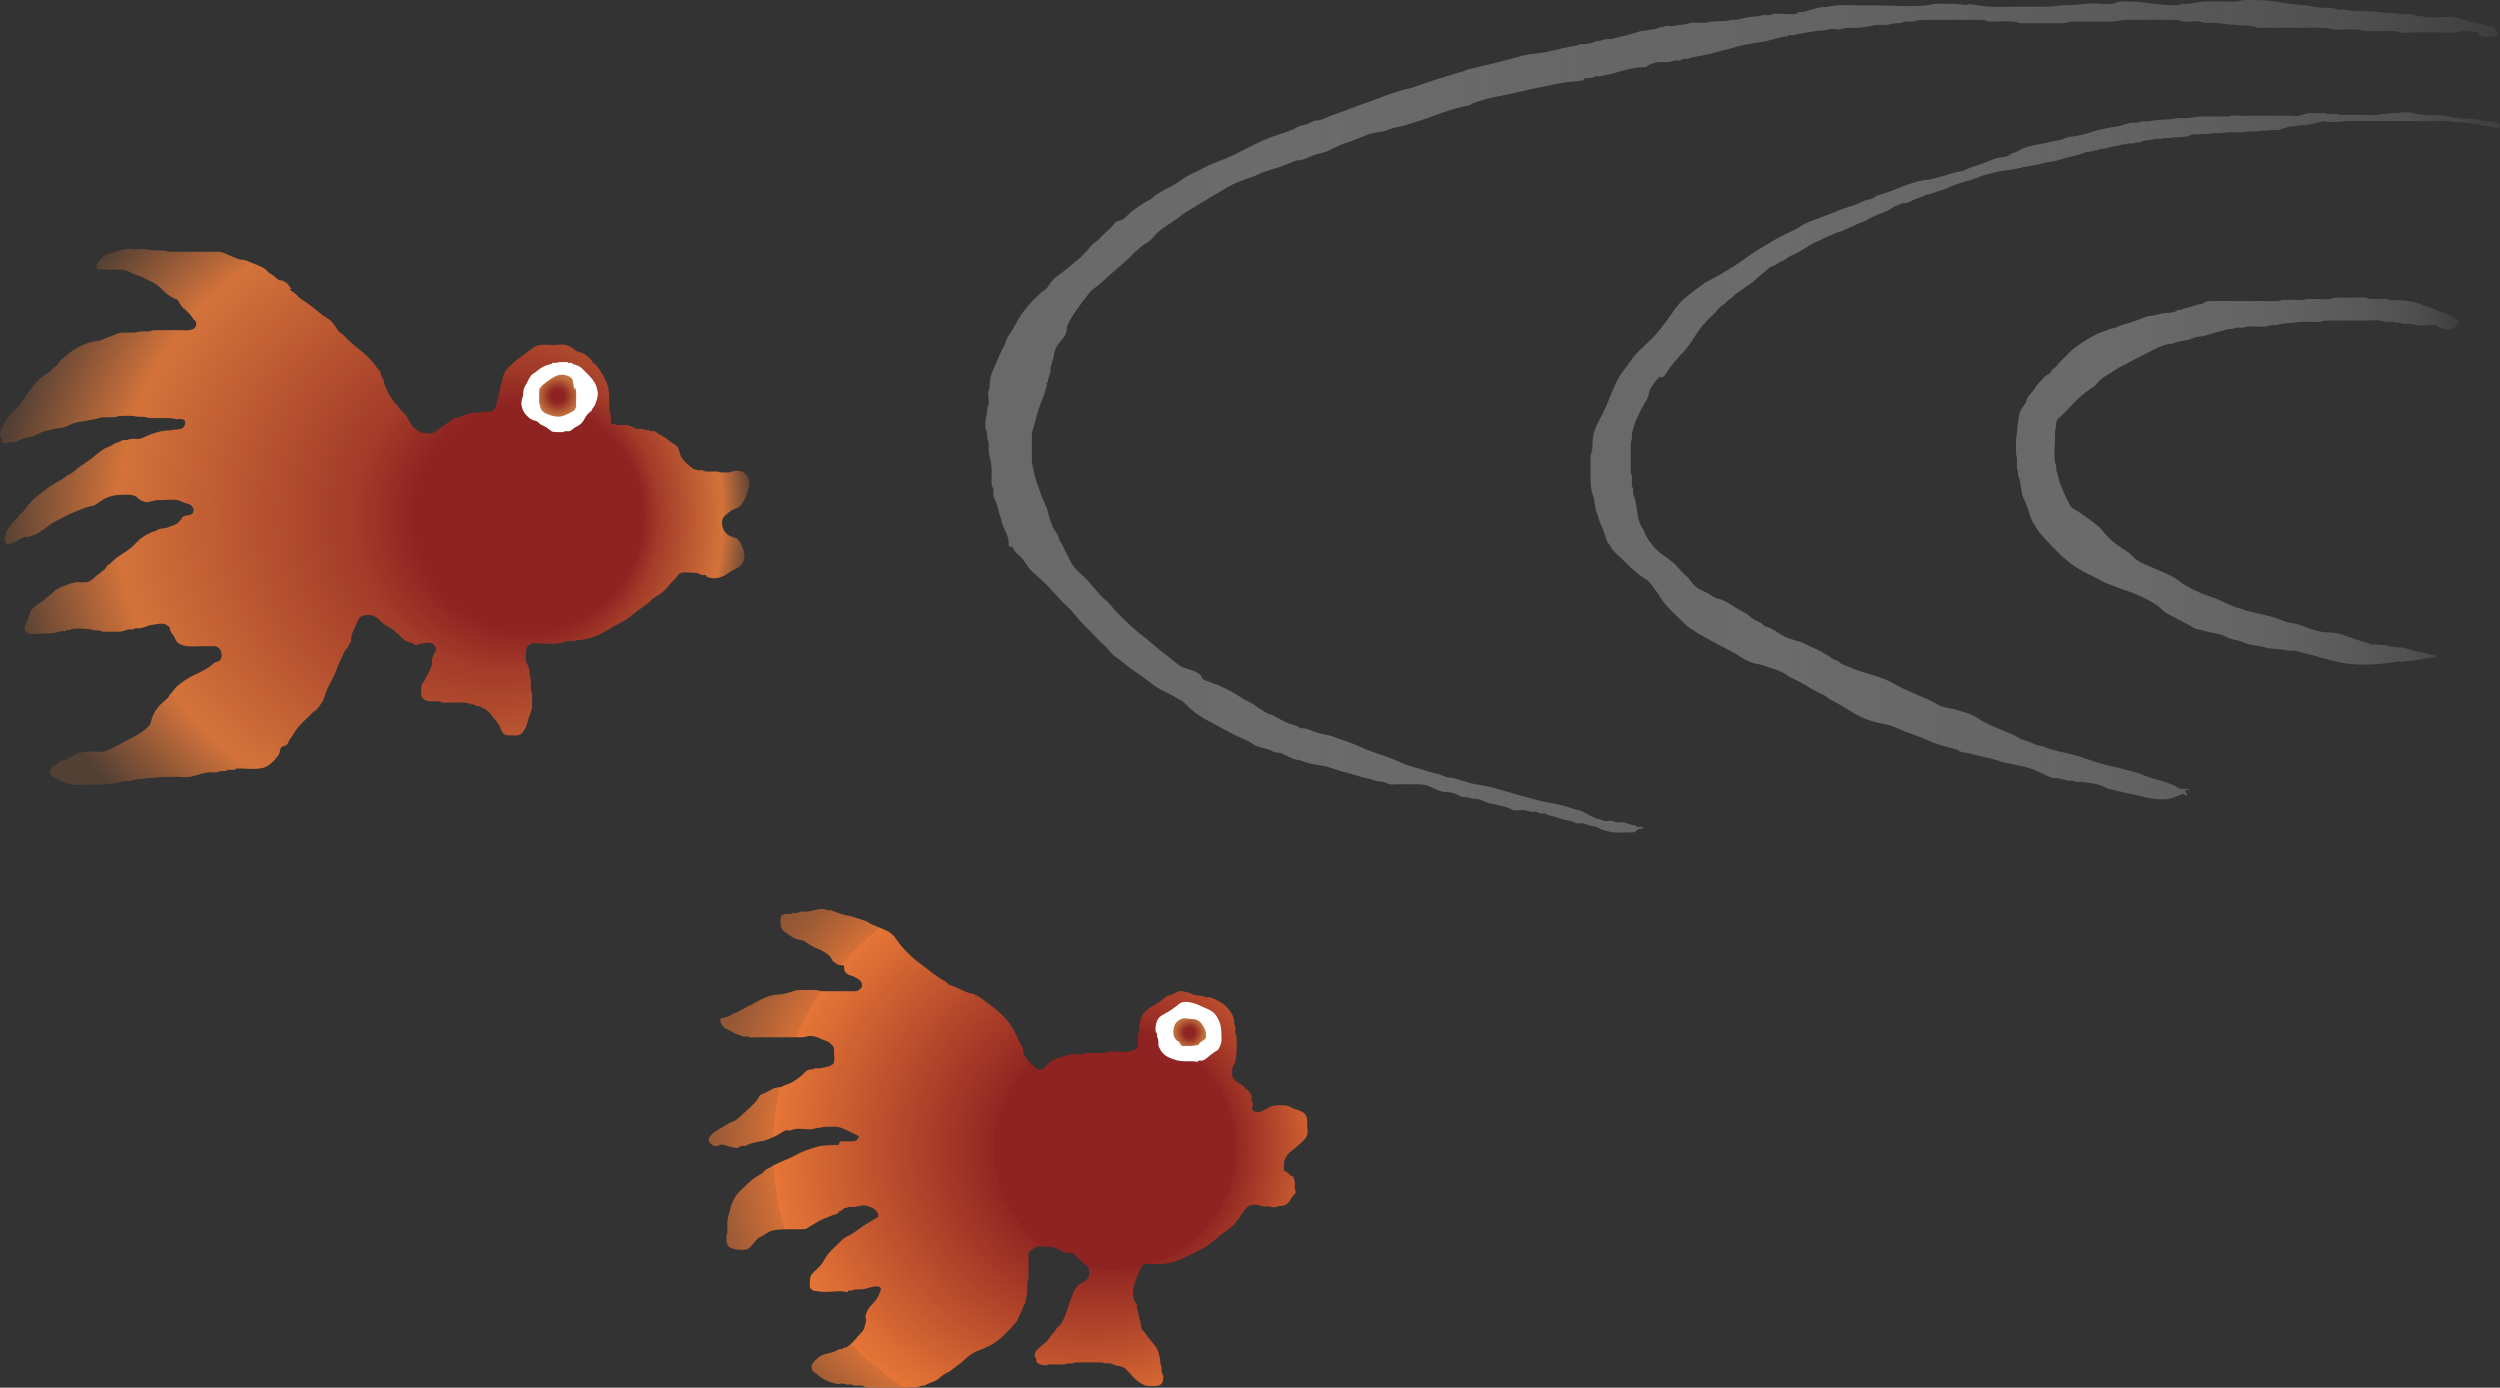
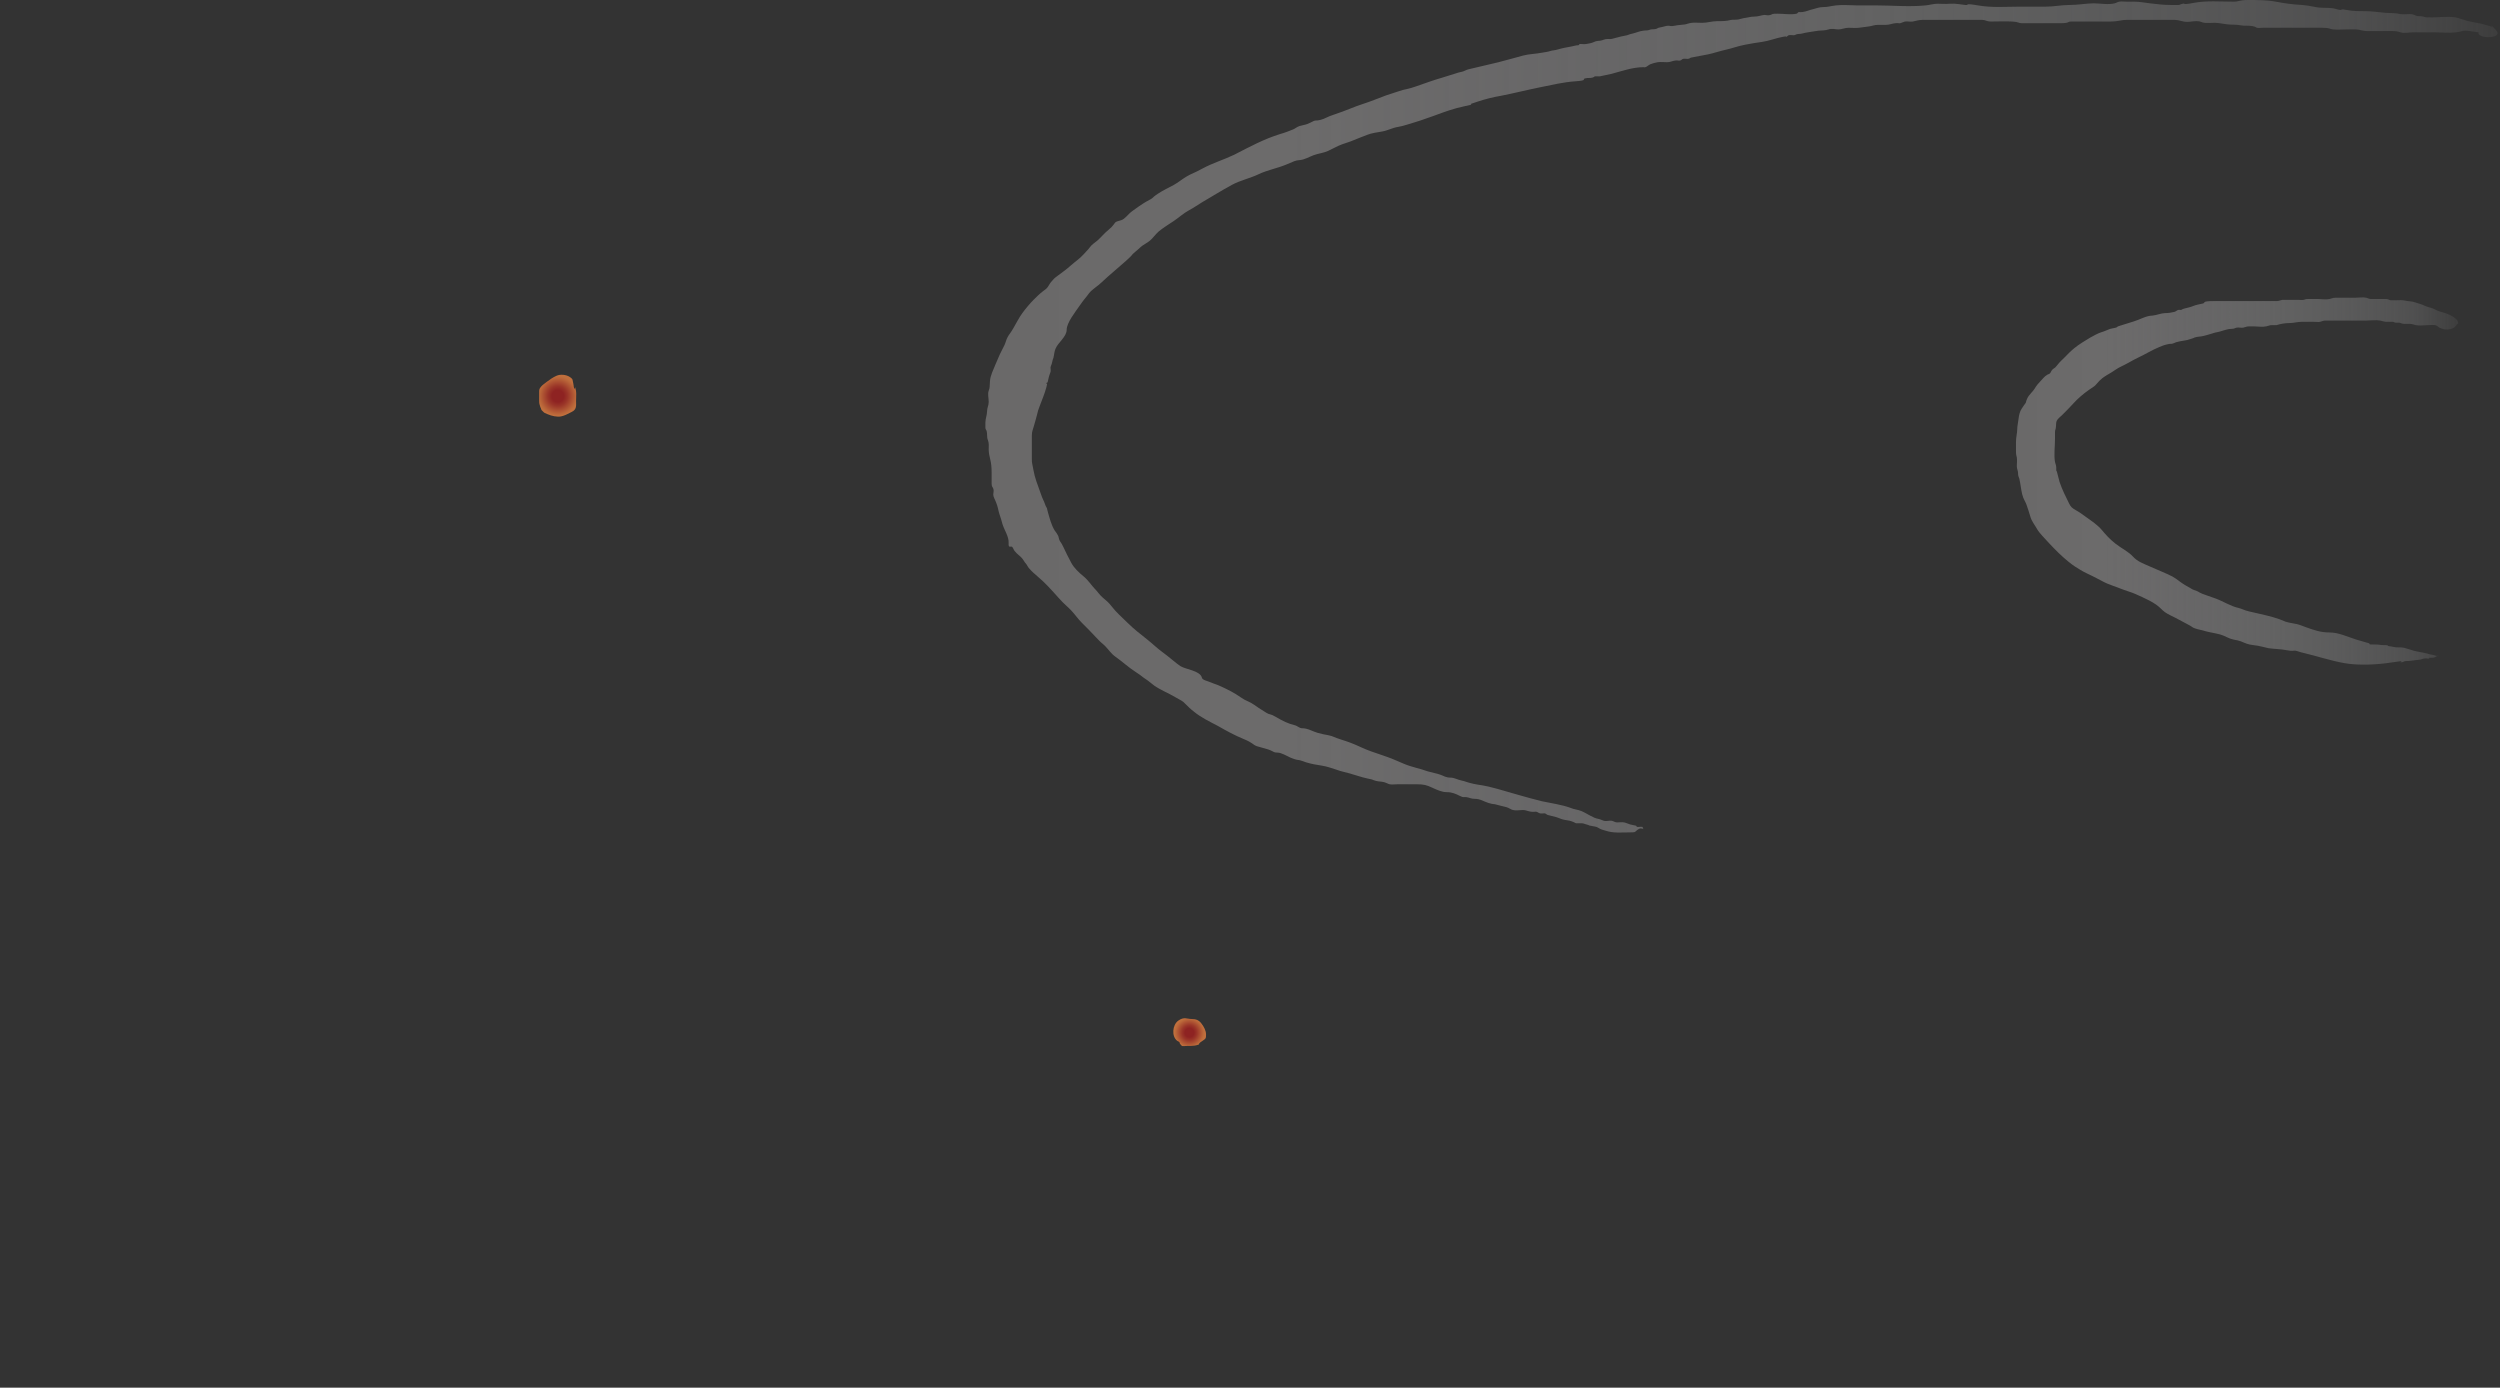
<svg xmlns="http://www.w3.org/2000/svg" xmlns:xlink="http://www.w3.org/1999/xlink" version="1.1" viewBox="0 0 602.8 334.6">
  <rect x="0" y="0" width="602.8" height="334.6" fill="#333333" stroke="none" />
  <defs>
    <style>
      .cls-1 {
        fill: #fff;
      }

      .cls-2 {
        fill: url(#_名称未設定グラデーション_241);
      }

      .cls-3 {
        fill: url(#_名称未設定グラデーション_162);
      }

      .cls-4 {
        fill: url(#_名称未設定グラデーション_307-2);
      }

      .cls-5 {
        fill: url(#_名称未設定グラデーション_162-2);
      }

      .cls-6 {
        fill: url(#_名称未設定グラデーション_227);
      }

      .cls-7 {
        fill: url(#_名称未設定グラデーション_307-3);
      }

      .cls-8 {
        fill: url(#_名称未設定グラデーション_307);
      }
    </style>
    <linearGradient id="_名称未設定グラデーション_307" data-name="名称未設定グラデーション 307" x1="502.7" y1="-277.1" x2="867.6" y2="-277.1" gradientTransform="translate(-265.6 377.4)" gradientUnits="userSpaceOnUse">
      <stop offset="0" stop-color="#6a6969" />
      <stop offset=".2" stop-color="#6c6b6b" stop-opacity="1" />
      <stop offset=".4" stop-color="#747374" stop-opacity=".8" />
      <stop offset=".6" stop-color="#818181" stop-opacity=".6" />
      <stop offset=".9" stop-color="#939394" stop-opacity=".3" />
      <stop offset="1" stop-color="#9d9d9e" stop-opacity=".1" />
    </linearGradient>
    <linearGradient id="_名称未設定グラデーション_307-2" data-name="名称未設定グラデーション 307" x1="648.6" y1="-268.4" x2="868.4" y2="-268.4" xlink:href="#_名称未設定グラデーション_307" />
    <linearGradient id="_名称未設定グラデーション_307-3" data-name="名称未設定グラデーション 307" x1="751.5" y1="-260.9" x2="858.2" y2="-260.9" xlink:href="#_名称未設定グラデーション_307" />
    <radialGradient id="_名称未設定グラデーション_227" data-name="名称未設定グラデーション 227" cx="356.4" cy="-252.8" fx="409" fy="-252.8" r="91.1" gradientTransform="translate(-265.6 377.4)" gradientUnits="userSpaceOnUse">
      <stop offset=".3" stop-color="#8e2322" />
      <stop offset=".4" stop-color="#a23b29" />
      <stop offset=".8" stop-color="#d3733a" />
      <stop offset="1" stop-color="#d3733a" stop-opacity=".2" />
    </radialGradient>
    <radialGradient id="_名称未設定グラデーション_162" data-name="名称未設定グラデーション 162" cx="400.1" cy="-281.9" fx="400.1" fy="-281.9" r="4.8" gradientTransform="translate(-265.6 377.4)" gradientUnits="userSpaceOnUse">
      <stop offset=".3" stop-color="#8e2322" />
      <stop offset=".5" stop-color="#9a3528" />
      <stop offset=".9" stop-color="#ba6639" />
      <stop offset="1" stop-color="#c06f3d" />
    </radialGradient>
    <radialGradient id="_名称未設定グラデーション_241" data-name="名称未設定グラデーション 241" cx="509.2" cy="-100.4" fx="545.2" fy="-100.4" r="97.2" gradientTransform="translate(-265.6 377.4)" gradientUnits="userSpaceOnUse">
      <stop offset=".3" stop-color="#8e2322" />
      <stop offset=".3" stop-color="#922723" />
      <stop offset=".7" stop-color="#e57637" />
      <stop offset=".7" stop-color="#e57637" stop-opacity=".9" />
      <stop offset=".8" stop-color="#e57637" stop-opacity=".6" />
      <stop offset=".9" stop-color="#e57637" stop-opacity=".4" />
      <stop offset=".9" stop-color="#e57637" stop-opacity=".3" />
      <stop offset=".9" stop-color="#e57637" stop-opacity=".2" />
      <stop offset="1" stop-color="#e57637" stop-opacity=".2" />
    </radialGradient>
    <radialGradient id="_名称未設定グラデーション_162-2" data-name="名称未設定グラデーション 162" cx="552.4" cy="-128.4" fx="552.4" fy="-128.4" r="3.6" xlink:href="#_名称未設定グラデーション_162" />
  </defs>
  <g>
    <g id="_レイヤー_1" data-name="レイヤー_1">
      <g>
        <path class="cls-8" d="M396.1,199.7v-.3c-.5-.1-.8,0-1.2,0s-.3-.3-.4-.3c-.5-.1-1-.2-1.4-.3s-1-.4-1.5-.5-1.2,0-1.7,0-.8-.3-1.3-.4-1.3.2-1.9,0-.7-.3-1.1-.4-1-.2-1.5-.5c-.9-.4-1.8-1-2.7-1.4s-1.8-.4-2.7-.8c-2.2-.8-4.6-1.1-6.9-1.6-3.7-.9-7.2-2-10.8-3s-3.9-.8-5.7-1.2-1.9-.6-2.9-.8-1.7-.7-2.7-.7-1.6-.4-2.4-.7-2-.5-3-.8c-1.9-.7-3.8-1-5.7-1.8-1.8-.8-3.5-1.5-5.3-2.1s-3.6-1.2-5.3-2-3.1-1.3-4.7-1.8-1.9-.8-2.9-1-1.7-.3-2.7-.6-1.9-.8-2.8-1-.9,0-1.4-.2-.8-.5-1.2-.6c-1.7-.4-3.1-1.1-4.6-2s-1.5-.5-2.3-1-1.3-.8-1.9-1.2-1.5-1.1-2.4-1.5-1.3-.6-2-1.1c-1.4-1-3-1.8-4.5-2.5s-1.6-.6-2.5-1-2.2-.6-2.3-1.2c-.4-1.7-4-2-5.2-2.8s-2.7-2.2-4.1-3.2-2.6-2.2-4-3.3-3.2-2.5-4.7-4-2.5-2.3-3.6-3.7-1.4-1.5-2.3-2.3-1.2-1.4-1.9-2.1-1.6-2.1-2.7-3-2.3-2-3-3.3-1.3-2.5-1.9-3.8-.8-1.2-1-1.8-.1-.6-.3-1-.5-.8-.8-1.2c-.8-1.3-1.2-2.9-1.6-4.3s-.1-.8-.4-1.3-.3-.8-.5-1.2c-.4-.8-.7-1.6-1-2.5-.6-1.7-1.3-3.4-1.6-5.2s-.4-1.6-.4-2.7,0-1.8,0-2.7,0-2,0-3,.3-1.5.5-2.3.5-1.6.7-2.5.4-1.6.7-2.3c.6-1.6,1.2-3,1.6-4.5s0-.6,0-.9.2-.2.3-.3c.1-.4.2-.9.3-1.3s.3-.9.4-1.2,0-.7,0-1.1c.1-.5.3-.7.4-1.3s.2-.7.3-1c.2-.8.2-1.5.5-2.2.6-1.5,2.7-2.9,2.7-4.6s2.1-4.3,3.2-5.9,1.5-1.9,2.2-2.9c.8-1,2.1-1.7,3-2.6,1.9-1.8,3.9-3.4,5.9-5.2s1.2-1.3,1.9-1.9,1.1-.9,1.6-1.4,1.6-1,2.3-1.6,1.3-1.5,2.1-2.2c1.1-.9,2.4-1.7,3.6-2.5s2.4-1.9,3.7-2.6,2.1-1.3,3.1-1.9c2.4-1.4,4.8-2.9,7.2-4.2,2-1.1,4.4-1.6,6.5-2.6s4.4-1.4,6.6-2.3,2.1-1,3.3-1.1,2.3-.8,3.4-1.2,2.3-.5,3.4-1,2.3-1.2,3.4-1.6,1.9-.6,2.8-1,2.3-.9,3.3-1.3,2.4-.6,3.6-.8,2.5-.9,3.8-1.1,2.9-.8,4.3-1.2,2.9-1,4.4-1.5c2.4-.9,4.9-1.8,7.4-2.3s1.1-.4,1.6-.6,1-.3,1.5-.5c1.8-.6,3.8-1.1,5.6-1.4,3.1-.6,6.2-1.4,9.2-2s5.8-1.3,8.8-1.5,1.5-.5,2.3-.7,1.2,0,1.8-.2.4-.3.6-.3c.4,0,.8,0,1.2,0,.9-.2,1.9-.4,2.8-.6,2.6-.7,5.1-1.6,7.7-1.6.6.2,1.1-.5,1.6-.7s1.2-.4,1.8-.5,1.6,0,2.3,0,1.2-.3,1.9-.4.8.1,1.2,0,.4-.3.7-.4.7,0,1.1,0,.6-.2.8-.3c1.4-.3,2.8-.5,4.2-.8s2.8-.8,4.2-1.1,3-.9,4.6-1.2,2.7-.5,4.2-.7,3.3-.9,4.9-1.2.5,0,.8,0c.3,0,.4-.3.7-.4s.8,0,1.2,0,.6-.3,1.1-.3c.8,0,1.5-.3,2.3-.4s1.7-.3,2.6-.4,1.5,0,2.4-.3,1.6,0,2.4,0,1.5-.4,2.4-.4,1.7.1,2.5,0,1.4-.2,2.3-.3,1.4-.4,2.3-.4,1.3,0,1.9,0c.9,0,1.4-.3,2.3-.4s.8.1,1.2,0,.7-.3,1.1-.4c.6-.1,1.3.1,1.9,0s1.4-.4,2.3-.4,1.8,0,2.7,0c3.2,0,6.5,0,9.7,0s1.4,0,2.1,0,1.1.4,2,.4c1.7,0,3.5-.1,5.2,0s1.4.4,2.3.4,1.5,0,2.3,0c2.3,0,4.7,0,7,0s1.6-.4,2.6-.4,1.3,0,2,0c2.4,0,4.8,0,7.2,0s2.7-.4,4.2-.4c2.9,0,5.9,0,8.8,0s3.1-.1,4.5.3,2.4,0,3.5,0,1.1.3,1.9.4,1.8,0,2.6,0,2.1.3,3.2.4,1.9,0,2.9.2,1.9,0,2.9.2.7.3,1.1.4,1,0,1.4,0c1,0,2,0,3.1,0h5.1c2,0,4.1,0,6.1,0s1.7.3,2.7.4,2,0,3.1,0,1.6,0,2.4,0,1.6.4,2.7.4c1.8,0,3.5,0,5.3,0s1.7,0,2.7.3,2,0,3,0h5.4c1.6,0,3.4.2,5,0s1.3-.4,2.3-.4,2.5.4,3.4.4h-.3c-.3,1.7,6.3,1.6,4.2-.6s-.5-.1-.7-.3-.3-.4-.5-.5c-.4-.2-1.1-.3-1.6-.5-1.4-.4-2.8-.5-4.2-.9s-1.8-.6-2.7-.8c-1.8-.3-3.9,0-5.7,0s-1.4,0-2.1-.2-1.2,0-1.7-.2-.8-.4-1.5-.4-1.6.1-2.3,0c-1.2-.3-2.3-.2-3.6-.3s-3.1-.4-4.8-.4-3.1,0-4.6-.3-1,0-1.5,0-1.1-.3-1.8-.4c-1.4-.2-2.8,0-4.2-.3s-2.2-.4-3.3-.5c-2.1-.1-4.2-.4-6.3-.8S544.2,0,542.1,0s-2.3.4-3.5.4c-3.2,0-6.6-.3-9.7.3s-1.8,0-2.6.2-.7.3-1,.3c-.6,0-1.3,0-1.9,0-1.7,0-3.3-.2-5-.4s-2.5-.4-3.8-.4-1.3,0-1.9,0-1.2-.1-1.7,0-.7.3-1.1.4c-1.5.4-3.6,0-5.1,0s-3.8.4-5.8.4-3.7.4-5.7.4-4.1,0-6.1,0c-3.4,0-6.9.3-10.3-.3s-2,0-3-.1-2.4-.4-3.7-.3-2,0-3,0-1.9.3-2.9.4c-3.9.4-8.1,0-12,0h-4.6c-1.6,0-3.4-.2-5,0s-1.9.4-3,.4-1.6.3-2.5.5-1.7.6-2.6.7-.5,0-.8,0-.3.3-.6.4c-1.4.3-3.1,0-4.6,0s-1.1.1-1.7.3-1,0-1.5,0c-.8.1-1.5.4-2.4.4s-1.3.2-2.1.3-1.2.3-1.8.4-1.1,0-1.7.1c-1.1.3-2.2.3-3.4.3s-2.3.4-3.6.4-1.7-.1-2.5,0-1.1.3-1.7.4-1.5.1-2.4.3-1.1,0-1.6,0-1.2.3-1.9.4-.6.3-1.1.4-1.1,0-1.5.2-1,.1-1.5.2c-.9.1-1.7.5-2.6.7s-.9.3-1.3.4c-1,.2-2,.4-3,.7s-1,.2-1.7.2-1.1.3-1.7.4-.9,0-1.5.3-1.3.4-1.9.5-.9,0-1.4,0-.3.3-.5.3c-.6,0-1.1.2-1.7.3-1.1.2-2.2.4-3.2.7s-1.3.2-1.9.4-1.4.3-2,.4c-1.5.3-3.1.3-4.6.7s-3.9,1.1-5.9,1.6c-2.4.6-4.8,1.1-7.2,1.7-.5.1-1.1.5-1.6.6s-1,.2-1.5.4c-1.1.3-2.1.7-3.2,1-2.1.6-4.3,1.4-6.3,2.1s-2.2.6-3.3.9-2.7.9-4,1.3c-1.9.7-3.8,1.5-5.7,2.1s-4.3,1.7-6.5,2.4-2.4,1.1-3.6,1.4-1.1,0-1.7.3-1,.5-1.5.7-1.3.3-1.9.5-1,.6-1.5.8c-1,.4-2,.8-3.1,1.1-3.9,1.2-7.4,3.1-11.1,5-2.5,1.2-5.2,2-7.6,3.3s-2.6,1.2-3.8,1.9-2.1,1.5-3.2,2.1-2.6,1.3-3.8,2.1-1,.8-1.4,1.1-.9.5-1.4.8c-1.2.7-2.3,1.5-3.4,2.3s-1.7,1.9-2.7,2.2-1.3.3-1.6.8c-.5.7-.8,1-1.4,1.5-.9.7-1.8,1.8-2.7,2.6-.7.6-1.3.9-1.8,1.6s-1.1,1.2-1.6,1.8c-.9,1-2,1.7-3,2.6s-2.1,1.7-3.2,2.5-.9.8-1.3,1.2-.7.9-1,1.4-.8.8-1.2,1.1c-.9.7-1.5,1.3-2.3,2.1s-1.9,2.1-2.7,3.2-1.5,2.5-2.2,3.7-.9,1.3-1.3,2-.5,1.4-.8,2c-.8,1.5-1.5,3-2.1,4.5s-1.3,2.8-1.4,4.2,0,1.5-.3,2.3,0,1.8,0,2.7-.4,1.4-.4,2.3-.4,1.7-.4,2.7,0,.8,0,1.2.2.5.3.8c.2.7,0,1.5.3,2.2s.2,1.5.2,2.3.2,1.7.4,2.5.3,1.8.3,2.9,0,1.8,0,2.7.2.8.4,1.3,0,1,0,1.5.5,1.3.7,1.9c.4.9.5,1.9.8,2.8s.5,1.5.7,2.3c.4,1.4,1.6,3.1,1.5,4.6s.6.6.9,1,.3.7.6,1c.5.7,1.4,1.2,1.9,1.9s.4.7.7,1,.5.9.9,1.3c.6.7,1.3,1.3,2,1.9,1.8,1.5,3.4,3.3,5,5.1s2.2,2.1,3.2,3.2,1.5,1.9,2.4,2.8c1.2,1.2,2.4,2.4,3.6,3.7s1.4,1.3,2.1,2,1.4,1.8,2.4,2.5c1.7,1.2,3.2,2.6,4.9,3.7s1.6,1.2,2.4,1.7,1.4,1.1,2.1,1.6c1.6,1.1,3.4,1.8,5.1,2.8s1.6.8,2.3,1.5,1.4,1.4,2.2,2c1.7,1.4,3.8,2.4,5.7,3.4,2.1,1.2,4.1,2.3,6.3,3.2s2.1,1.3,3.1,1.7c.9.3,1.9.5,2.8.8s1.2.6,1.6.7.9,0,1.4.2c1,.3,2.2,1.1,3.2,1.4s1,.2,1.4.3,1,.3,1.5.5c1.3.4,2.5.6,3.8.8s2.3.6,3.3.9.8.3,1.2.4c.8.2,1.5.4,2.3.6,1.4.4,2.8.9,4.2,1.2s1,.2,1.5.4c.8.3,1.3.3,2.1.4s1.3.5,1.8.6,1.2,0,1.8,0c1.6,0,3.2,0,4.8,0s2.3.2,3.6.8,2.4,1.1,3.6,1.1,2.1.4,3.1.9.9.2,1.6.3,1.1.4,1.9.4c1.5,0,2.1.6,3.4,1s1.3.2,1.9.4,1.7.4,2.4.6,1.1.6,1.6.7c.7.2,1.7,0,2.4,0s1.2.3,1.9.4.8,0,1.2,0,.6.3,1,.4.8,0,1.1,0,.5.3.8.4c.7.2,1.3.3,2,.5s1.4.6,2.2.7,1.3.2,2,.5.4.3.8.3.7,0,1.2,0,.7.2,1.2.3.6.3,1,.3c.7.2,1.2.1,1.8.5s1.1.5,1.8.7c1.8.6,3.6.4,5.5.4s1.4-.1,2.1-.6.8-.4,1.5-.2Z" />
-         <path class="cls-4" d="M526.8,190.5c.5,0,.9,0,1.4,0-.5-.2-.8-.3-1.3-.3s-.8,0-1.1,0-.9-.5-1.3-.7c-1.6-.7-3.4-1.3-5.1-1.7s-3-1.2-4.6-1.6-1.9-.5-2.9-.8c-1.4-.4-2.8-.6-4.3-1-2.2-.6-4.4-1.4-6.6-2.1s-3.9-.9-5.7-1.4-1.7-.6-2.6-.9-1.4-.2-2-.5-1-.5-1.6-.7c-1-.3-2-.6-2.9-1.2s-1.5-.7-2.2-1c-1.8-.8-3.7-1.5-5.4-2.4s-2.1-1.4-3.3-1.9-1.9-.6-2.8-.9c-1.3-.5-2.5-.6-3.8-.9s-3-1.6-4.6-2.2c-1.6-.6-3.1-1.4-4.6-2s-2.7-1.4-4.1-2.1-3-1.1-4.4-1.6-1.9-.6-2.9-.9-1.6-.6-2.3-.9-1.3-.5-1.9-.8-.3-.4-.5-.5c-.4-.2-.8-.3-1.2-.5-.7-.3-1.2-.9-1.9-1.2s-.9-.6-1.4-.8c-1.3-.6-2.5-1.2-3.8-1.8s-3.3-1-4.8-1.7c-1.2-.6-2.4-1.6-3.6-2.1s-.9-.2-1.3-.5-.6-.6-1-.8-1.1-.5-1.6-.8-.9-.7-1.4-1.1-1.4-.8-2.1-1.2c-1.2-.7-2.3-1.5-3.5-2.1s-1.1-.4-1.8-.6-1.2-.7-1.8-1c-1.1-.7-2.4-1-3.4-1.9s-1.4-1.9-2.3-2.6-1.7-1.8-2.6-2.7-1.8-1.4-2.7-2.1-2.1-1.6-2.8-2.6-.9-1.1-1.2-1.7-.3-.4-.4-.6-.2-.5-.3-.9c-.2-.6-.8-1.1-1-1.8s-.5-1.3-.6-2c-.3-1.5-.3-3-.8-4.4s-.2-.6-.3-1,0-.7,0-1-.2-.4-.3-.7,0-.8,0-1.2,0-.8,0-1.2-.3-.5-.3-.8c0-.7,0-1.5,0-2.2,0-1.5,0-3,0-4.4s.3-1.3.3-2,0-.7,0-1,.2-.5.2-.8c.2-.8.5-1.5.7-2.2s.7-1.2.9-1.9c.5-1.2,1.2-2.2,1.8-3.3s.4-1.5.7-2.2.6-1,.9-1.5.7-1,1.1-1.4.5-.2.7-.3.1.2.4.2c0-.2.2-.3.4-.5.3-.3.5-.7.7-1s.6-.9.9-1.3.4-.4.5-.6.3-.4.5-.6c.6-.5.9-1.2,1.5-1.7.9-.7,1.5-1.8,2.2-2.7s1.3-2,2-3,1.3-1.6,2-2.4,1.6-1.4,2.3-2.3.9-1.1,1.6-1.5.9-1,1.5-1.3,1-.9,1.5-1.3,1.1-.7,1.6-1.1c1-.8,2.2-1.4,3.1-2.3s2-1.6,2.9-2.5,1.2-.7,1.8-1,1.1-.8,1.7-1,1-.6,1.5-.9.6-.4.9-.5.8-.3,1.1-.5c1-.6,2-1.1,3-1.8s2.3-1.1,3.4-1.7,1.9-.8,2.9-1.3,1-.3,1.5-.5,1.1-.5,1.6-.7.4-.2.6-.3.4-.1.6-.2.4-.2.6-.3.5-.3.8-.4c.4-.2.9-.3,1.3-.5s1.1-.6,1.7-.9.6-.2.9-.4.4-.2.6-.3c1.1-.4,2.4-.8,3.4-1.5s1.2-.6,1.8-.9,1-.4,1.5-.4c.7,0,1.4-.5,2.1-.8s1.7-.6,2.5-1,.7-.2,1-.3.7-.2,1.1-.3c.7-.2,1.4-.6,2.1-.7s.8-.3,1.1-.4.8-.3,1.1-.5c.6-.3,1.2-.5,1.9-.7s1.5-.6,2.3-.7.5,0,.8-.2.7-.3,1.1-.4c.6-.2,1.2-.5,1.8-.7.8-.3,1.6-.4,2.4-.6s1.4-.4,2.1-.5.4,0,.6,0,.4-.2.6-.2.3,0,.5,0,.3-.1.6-.1c.7,0,1.4-.3,2.1-.4s.3-.1.6-.2.4,0,.6,0c.4-.1.9-.3,1.3-.3s.6-.1,1-.2.7,0,1.1-.2c.7-.2,1.4-.4,2.2-.5s1.5-.2,2.2-.4,1.5-.5,2.3-.7,1.7-.4,2.5-.6,1.4-.5,2.1-.7.4,0,.6,0,.3-.1.4-.2c.4,0,.7,0,1.1-.2s.4,0,.6,0,.1-.1.2-.2c.4-.1.7-.2,1.1-.2.9-.1,1.8-.5,2.7-.6s.6-.1,1-.2.4,0,.6-.1.3-.2.6-.2.4,0,.6,0,.4-.2.6-.2c.3,0,.7,0,1,0s.6-.1.9-.2.4,0,.6,0c.4,0,.8-.3,1.1-.4s1-.1,1.5-.2,1.1-.2,1.6-.3.7,0,1.1,0,.6-.2,1-.2.9,0,1.3,0,.9-.2,1.4-.2,1.2,0,1.8-.1.9,0,1.3-.2.9-.4,1.3-.4.7,0,1.1,0c.8-.1,1.5-.1,2.2-.1s1-.2,1.5-.2.8,0,1.3,0c.8,0,1.6-.2,2.4-.2s1.4,0,2,0,.9,0,1.3,0,.9-.2,1.5-.2,1,0,1.6,0,1.1-.2,1.8-.2,1.2,0,1.9-.1,1.2,0,1.7,0,.7-.3,1.1-.4c.6-.1,1.2-.4,1.8-.5s.4,0,.7,0,.4,0,.6-.1c.4-.1.8-.2,1.3-.2s.8,0,1.1,0,.3-.1.4-.2c.2,0,.4,0,.7,0s.4-.1.4-.1c.3,0,.5-.2.8-.2.5-.1,1-.3,1.5-.3.4-.5,1,0,1.4,0s.8,0,1.1,0c.6,0,1.2,0,1.8,0s1-.2,1.6-.2c1,0,1.9,0,2.9,0,3,0,5.9,0,8.9,0,2.8,0,5.5,0,8.3,0h3.4c.4,0,.8,0,1.2,0s.9.2,1.5.2c1.2,0,2.3.1,3.5.3s1,.2,1.5.2.8,0,1.2.2.7.1,1.1.2.3.1.4.1c.2,0,.4,0,.6.1.4.1.9.2,1.4.3s.7.3,1.2,0c.7-.5-.2-1.1-.7-1.3s-.7-.2-1-.2-.8,0-1.2,0-.3-.1-.5-.2-.4,0-.6,0c-.5,0-1-.2-1.4-.3s-1.2,0-1.7-.1-.7-.1-1.1-.1-.8,0-1.2,0-.7-.2-1.1-.2-.8,0-1.2-.2-.4-.2-.6-.2-.5,0-.7,0-.3-.2-.5-.2-.4,0-.6,0c-.4,0-.8,0-1.1,0-.8,0-1.7,0-2.5,0s-.9-.2-1.4-.2-.8-.1-1.1-.2-.5,0-.7-.1-.3-.1-.4-.2c-.3,0-.8,0-1.1,0s-.8,0-1.2,0-.7.2-1.1.2-.8,0-1.2,0-.4,0-.6,0-.2.1-.4.2c-.4,0-.8,0-1.2,0s-.4,0-.6,0-.3.1-.4.2c-.7.2-1.7,0-2.4,0h-5c-.5,0-.9,0-1.4,0s-.7,0-1.2-.2c-.7-.2-1.6.1-2.3,0s-.3-.1-.5-.2-.4,0-.6,0c-.4,0-.8,0-1.1,0-.8,0-1.7-.1-2.5,0s-1.4.4-2.2.6-1.6,0-2.4,0h-4.8c-1.6,0-3.2,0-4.9,0s-1.6.1-2.4,0-.8,0-1.2,0-.8-.2-1.1.2c-2.3,0-4.5,0-6.8,0-1.2,0-2.3.3-3.5.4s-1.8-.1-2.6,0c-1.8.5-3.8.2-5.6.6s-1.9,0-2.8.2-.7.3-1.1.3-1,0-1.4,0c-1,.1-1.8.6-2.8.8s-1.6.2-2.5.4c-1.5.3-3,.6-4.4,1.1s-3.3.9-4.9,1.1-1.7.7-2.7.8-2.2.4-3.4.7-3.2.5-4.8,1.1-1.5.8-2.3,1.1-.7.1-1,.3-.6.5-.8.6c-.7.3-1.5.3-2.2.4-1,.2-2.1.7-3.1,1.1-1.4.6-2.8.9-4.2,1.5s-1.5.7-2.4.8-2.2.6-3.3.9-2.2.6-3.3.9-1.4.1-2.1.3c-3.3.6-6.1,2.1-9.2,3.1s-1.2.3-1.8.6-1,.7-1.5.8-1,.2-1.6.4c-1.1.5-2.3,1.1-3.5,1.4-2.8.9-5.4,2.1-8.2,3.1s-2.7,1.1-4,1.9-2.2,1.1-3.4,1.7c-2.3,1.1-4.4,2.5-6.6,3.8-2.3,1.4-4.5,3.2-6.7,4.5s-2.5,1.5-3.8,2.2-2,1-2.8,1.6c-2.2,1.7-4.7,3.3-6.4,5.6s-3.1,4.5-5,6.6-3.4,3.1-4.9,4.9-1.5,2.1-2.3,3.1-1.6,2.1-2.1,3.2c-1.2,2.4-2,5-3.2,7.4s-2.6,4.4-2.6,7.3-.5,2.3-.5,3.6v4.1c0,1.4,0,2.8.3,4.1s.5,1.3.6,2,.2,1.4.3,2.1.4,1.2.6,1.8.3,1.3.6,1.9c.6,1.1,1,2.4,1.4,3.7s.4.8.7,1.2.5,1,.9,1.4c.6.8,1.5,1.5,2.2,2.2,1.6,1.6,3.2,3.2,5,4.4s1.1.6,1.5,1.1,1,1.2,1.4,1.8.8,1,1.1,1.5.6,1.1,1.1,1.7c1.4,1.7,3,3.2,4.6,4.7s.8.8,1.3,1.2,1.1.7,1.7,1.1c1.2.8,2.4,1.4,3.6,2.1,2.2,1.3,4.8,2.4,7,3.8s1.7,1,2.6,1.4,1.5.4,2.3.6,1.8.6,2.8.9,2.5.8,3.6,1.6,2.8,1.4,4.1,2.2,2.2,1.3,3.3,1.9,1.4.6,2,1,1.2.9,1.8,1.2c2.9,1.4,5.6,3.6,8.6,4.6s3.9.8,5.8,1.5,2.5,1.2,3.9,1.6c2,.7,3.8,1.4,5.6,2.2s3.5,1.1,5.2,1.6.9.4,1.4.6c.8.4,1.8.4,2.7.6s2.1.6,3.1.8,2.2.5,3.3.8,1.3.5,2.1.6c1.4.3,2.7.6,4.1.9,2.1.4,3.9,1.3,5.8,2.2s1.6.5,2.4.6,1.7.4,2.6.6.7,0,1,0,.6.2,1,.3.9,0,1.3,0c.7.1,1.4.2,2.1.3s1.9.3,2.7.6,1.2.6,1.9.8c2.3.6,4.6,1.1,6.9,1.6s6,1.6,9,.4,1.1-.7,1.7-.8.9.7,1.3.3Z" />
        <path class="cls-7" d="M588,158.2c-.6,0-.9-.2-1.4-.3s-.8-.1-1.3-.3c-1.1-.3-2.2-.4-3.3-.7s-1.5-.5-2.3-.7-1.7,0-2.5-.2-.8-.1-1.2-.2-.2-.2-.3-.2c-.5-.1-1.2,0-1.7-.1s-.9-.1-1.5-.1-.6,0-.9,0-.2-.2-.4-.3c-1-.3-2.1-.6-3.1-.9-2.2-.7-4.2-1.7-6.4-1.7s-3.8-.6-5.5-1.2-1.5-.6-2.3-.8-1.9-.3-2.8-.6c-2-.9-4.1-1.4-6.3-1.9s-1.7-.4-2.6-.6-1.6-.6-2.4-.8c-1.9-.4-3.7-1.6-5.6-2.3s-2.1-.7-3.1-1.1-.9-.5-1.4-.7-1-.3-1.4-.6c-.9-.5-1.8-1-2.6-1.6s-1.2-.9-1.9-1.3c-1.8-.9-3.6-1.6-5.4-2.4s-3-1.2-4.1-2.4-2.8-2-4.2-3.1-2.3-2.1-3.3-3.3-2.5-2.2-3.9-3.2-1.5-1.1-2.4-1.6-1.2-.8-1.6-1.6c-.8-1.6-1.7-3.4-2.3-5.2-.2-.7-.4-1.5-.6-2.3s-.2-.2-.2-.3c0-.2,0-.6,0-.9,0-.5-.2-.8-.3-1.3-.3-1.7,0-3.8,0-5.6s0-1,0-1.6.2-.7.2-1.1c.1-.5,0-1.1.2-1.6s.9-1,1.4-1.5c.9-.9,1.9-1.9,2.8-2.9s2.3-2.2,3.6-3.1,1.3-.8,1.8-1.4.9-1,1.4-1.4,1.5-1,2.2-1.4,1.4-1,2.3-1.4c1.5-.7,2.9-1.6,4.4-2.3s3.1-1.7,4.8-2.4,1.4-.5,2.1-.7.9,0,1.3-.2,1-.4,1.6-.5c.9-.2,1.6-.2,2.4-.5s.8-.2,1.1-.4c.6-.2,1-.2,1.7-.3s1.6-.4,2.3-.6.6-.2,1-.3,1.1-.2,1.6-.4c.8-.2,1.5-.5,2.3-.5s.8-.2,1.3-.3,1.1.1,1.6,0,.8-.3,1.3-.3.9,0,1.3,0c.9,0,2,.2,2.9,0s.8-.3,1.4-.3.8,0,1.1,0c1-.3,2-.5,3.1-.5s1.9-.3,3-.3,1.9,0,2.9,0,1.1.1,1.5,0,.8-.3,1.3-.3c1.1,0,2.3,0,3.5,0h6.4c1,0,2.3-.2,3.3,0s1,.3,1.6.3,1,0,1.4,0,.4.2.7.2.6,0,.9,0c.5.1.7.3,1.3.3s1,0,1.4,0,.8.2,1.3.3c.9.2,2.1,0,3,0s1.2-.1,1.7,0,.8.6,1.2.7c.9.4,1.9.5,2.9.1s.7-.8,1.4-1.2c.3-1.2-2.6-2.4-3.4-2.6s-1.5-.4-2.2-.8-1.7-.5-2.5-.9-1.5-.5-2.3-.8-1.5-.2-2.3-.4-1.5-.1-2.3-.1-.8,0-1.2,0-.6-.3-1.1-.3c-.9,0-1.7,0-2.6,0s-.8,0-1.1,0c-.5,0-.7-.2-1.1-.3-.8-.2-1.9,0-2.8,0h-3.3c-.5,0-1,0-1.5,0s-.8.2-1.3.3c-.8.2-1.9,0-2.7,0s-1.6,0-2.4,0-.7.1-1.1.2-1,0-1.4,0c-.9,0-1.7,0-2.6,0s-.8,0-1.1,0-.9.3-1.4.3c-1.7,0-3.4,0-5.1,0-3.3,0-6.7,0-10,0s-1.9.4-2.8.6-1.6.3-2.3.6-1.4.4-2.1.6-.4.2-.7.3-.4,0-.6,0c-.4,0-.7.4-1.1.5-.8.2-1.5.3-2.3.3s-2,.5-3,.6c-1.5,0-3.1,1-4.5,1.4s-2.1.7-3.2,1-.7.4-1.1.5-1,.2-1.4.3c-.8.3-1.4.6-2.1.8s-2,.9-2.7,1.3c-1.3.8-2.7,1.6-3.9,2.6s-1.4,1.3-2.1,2-1.4,1.3-2,2.1-.7.6-1.1,1-.4.8-.7,1-.4.1-.6.3c-.6.3-1,.9-1.5,1.4s-1.1,1.2-1.5,1.9-1.4,1.5-1.8,2.4-.2.8-.4,1.1-.6.8-.9,1.3c-.5.7-.7,1.7-.8,2.6s-.3,1.6-.3,2.4-.3,2-.3,3,0,1.6,0,2.4.1.9.2,1.4c.1.7,0,1.4,0,2.1s.3,1.1.3,1.7.1.8.3,1.3c.3,1.3.4,2.6.7,3.8s.7,1.6,1,2.4.7,2.1,1,3.1,1.1,2,1.6,2.9,1.9,2.3,2.9,3.4c1.5,1.6,3,3.1,4.6,4.4s2,1.4,2.9,2,2.6,1.3,3.9,2,2.4,1.3,3.6,1.7,2.8,1.1,4.1,1.5,2.3.9,3.4,1.4,2.3,1.1,3.3,1.8,1.4,1.3,2.1,1.8,1.8,1,2.6,1.4,2,1.1,3,1.6,1,.7,1.6.9c.8.3,1.7.4,2.6.7,1.4.4,3,.5,4.4,1.1s1,.5,1.6.7,1.1.3,1.7.4c1,.2,1.9.8,2.9,1s1.4.2,2,.3,1.7.4,2.6.6c1.5.2,3,.2,4.5.5s1.4,0,2,.1,1.2.4,1.8.5c3.4.8,6.6,1.9,10,2.5s7.8.4,11.6-.2,1.4,0,2,0,.7-.3,1.2-.3c1,0,2-.2,3-.3s.8-.2,1.3-.3.7,0,1.1,0,.2-.2.3-.2c.2,0,.6,0,.8,0,.4,0,.8-.3,1.2-.5" />
-         <path class="cls-6" d="M70.6,69.6c-.5.2-1-1-1.5-1.4s-.4,0-.5-.2-.2-.3-.3-.3c-.4-.2-.8,0-1.1-.2-.5-.3-1-.9-1.5-1.2s-.5-.3-.8-.5-.5-.5-.7-.7c-1-.9-2.6-1.3-3.9-1.9s-1.5-.5-2.2-.6-1.3-.4-2-.7-1.4-.6-2.1-.9-1.4-.3-2.3-.3c-1.6,0-3.2,0-4.9,0h-4.7c-.4,0-.9,0-1.3,0s-.8-.2-1.3-.3c-.7,0-1.5,0-2.3,0s-1.6-.3-2.4-.3-1.5,0-2.3,0-1.8-.2-2.6,0-.8.2-1.2.3-.4.4-.8.3c-.5.2-1.9.4-2.4.8s-.9.6-1.3,1-.9.9-.9,1.6.3.9,1.1.9c1.5,0,3,0,4.6,0s2.6.9,3.9,1.3,2.3,1,3.4,1.5,2.1,1.2,2.9,2.1,1.7,1.5,2.7,2,.7.2.8.3c.2.2.4.6.6.9.3.4.5.9,1,1.3.2-.1.2-.3.2-.5v-.3c0,.2,0,.4-.2.6.4.7,1.1,1,1.6,1.7s.5.8.8,1.1.5.3.6.9c.3,2.2-3,1.7-4.3,1.7s-3.4,0-5.2,0-1.3.3-1.9.3-1,0-1.5,0c-.8,0-1.5.3-2.3.3s-1.7,0-2.5,0c-1.2,0-2.5.8-3.7,1.2s-1.2.5-1.8.7-1.7.2-2.5.5c-2.1.6-4.3,1.9-5.9,3.3s-1.1,1-1.5,1.6-1.2,1-1.7,1.6-.2.4-.3.5c-.3.2-.7.3-.9.5-.5.3-1.1.7-1.6,1.1-1.1,1-2,2.2-2.9,3.4s-1.4,2.5-2.3,3.3c-1.1,1-2,1.8-2.8,3.1s-1.3,2.1-1.6,3.2,0,.8.2,1.3,0,.7.2,1.1c.6.6,1.7,0,2.4,0s1,0,1.7-.4,1.9-.7,2.9-.9,2.1-1,3.2-1.3,2.4-.7,3.7-.8,2.2-.7,3.2-1.1c1.5-.5,3.2-.6,4.7-.9s1.9-.6,2.9-.6,1.4,0,2.1,0,1.1-.3,1.7-.3c1,0,2.2-.1,3.1,0s.9.2,1.5.2.8,0,1.1,0,.9.3,1.4.3c1.2,0,2.4,0,3.6,0s1.6,0,2.4.2.8,0,1.1,0c.9,0,1.7.2,1.4,1.3s-.9,1-1.5,1.2-.9,0-1.3.1-.6.2-1.1.2c-1.9,0-4,.7-5.7,1.5s-1,.4-1.4.5-1.1,0-1.7,0-1,.3-1.6.3-.8,0-1.3.3-.9.3-1.3.5-.9.6-1.4.8-1,.3-1.6.8-1,.7-1.5,1.1c-1.6,1.5-3.6,2.5-5.2,3.9s-1.2.7-1.7,1.1-1,.7-1.6,1.1-1.8,1-2.7,1.6c-1.9,1.4-4,2.9-5.5,4.8-.4.5-.6,1-1.1,1.4s-.9.9-1.3,1.4-1.2,1.2-1.6,1.8-.4.6-.6.8c-.5.6-.4.7-.5,1.4s-.4.7-.3,1.2.2.4.3.5-.1.4,0,.5c.4.4,2-.4,2.5-.6.6-.3,1.3-.8,2.1-1s.6,0,.9,0,.2-.2.3-.2c.4-.1.9-.3,1.3-.4.6-.2,1.3-.8,1.8-1.1s1.2-.9,1.9-1.4,1.3-.8,2-1.1c1.9-1.1,3.8-1.9,5.9-2.7s1.9-.4,2.7-.8,1.3-.9,2-1.3c1.4-.8,2.8-1.2,4.6-1.2s2-.1,2.9.2,1.1.9,1.8,1.2.8.3,1.2.4.7-.2,1.1-.2c.8-.2,1.4-.4,2.2-.3,1.6,0,3.7-.4,5.1.3s1.6.4,2.3.9.9,1.4.4,2-1.8.3-2.4.9,0,.4-.2.5-.3.2-.4.3c-.2.2-.4.5-.6.7-.6.4-1.3.5-1.9.8s-1.4.4-2.2.5-.8.4-1.1.5-.8.2-1.2.4c-.7.3-1.4.7-2,1.1-1.2.8-2,2-3.2,2.9s-2.8,1.7-3.9,2.8-1.2.8-1.6,1.4-.3.6-.6.8-.6.4-.9.7-.5.4-.8.6-.6.6-1,.9c-.7.5-1,.8-1.9.8s-1.5,0-2.2,0-.5.2-.8.2c-.4,0-.8.2-1.1.3s-.5.2-.7.3-.5.1-.7.2c-.3.1-.6.3-.9.5s-.6.3-.8.4c-.3.3-.6.7-.9.9-.5.4-.9.6-1.4,1.1-.7.8-1.7,1.2-2.5,1.9s-.7.6-.9.9c-.4.5-.5,1.2-.7,1.8-.3.8-1.4,2.3-.8,3.3s2.5.6,3.5.6,2.7,0,4-.3.6-.2,1-.3.7,0,1,0,.4-.3.7-.3.4,0,.6,0,.2-.2.3-.2c1.2-.3,2.8-.1,4.1,0s.9.3,1.6.3.7,0,1,0,.5.2.8.3c.6.1,1.4,0,2,0s1.4,0,2.1,0,1.4-.3,2-.5.7,0,1,0,.5-.2.8-.3.7,0,1,0,.5-.2.9-.2c.6-.1,1.2-.5,1.9-.6,1.2-.1,2.7-.7,3.8,0s.6.7.8,1.2.5.9.8,1.3.5,1.1.9,1.6,1.1.7,1.8.9c1.3.3,3,.1,4.4.1s1.5,0,2.3,0,.7,0,1,.1.6.4.7.5c.7.8.9,2.7-.4,3.1s-1.4.9-2,1.3-1.5.9-2.3,1.3c-1.6.7-3.3,1.6-4.7,2.7s-1,.9-1.5,1.5-.5.6-.8.9-.4.6-.6.9c-.4.5-1,.9-1.4,1.3-.8.7-1.4,1.4-1.9,2.3s-.7,1.5-.9,2.3-.5,1.1-1.1,1.6c-1.1,1.1-2.6,1.8-3.9,2.5s-2.9,1.6-4.4,2.3-1.4.6-2,.8-2,0-2.9,0-2,.1-3,.3-1.3.7-2,1-.6.5-.9.6-1,.2-1.5.4-.6.4-.9.6-1,.8-1.4.8c0,.5-.5.8-.4,1.4s.4.8.9,1.1c.7.3,1.5.8,2.3,1.1s1.5.6,2.3.7,2.2,0,3.3,0,2,0,3,0,1,0,1.4-.1,1.1,0,1.7-.1c.9-.1,1.9-.4,2.9-.6s1.1,0,1.6-.1,1.2-.4,1.9-.4c1,0,1.9-.3,2.9-.3s2.2-.3,3.4-.3,1.9,0,2.9,0,2.4.2,3.4,0,2-.6,3-.8,1.1-.3,1.6-.3,1.2.1,1.7,0,.9-.3,1.4-.3.6,0,.9,0,.2-.2.4-.3c.5,0,1.1.1,1.6,0s.2-.2.4-.3c.3,0,.7,0,1,0,2.1,0,5.2.5,6.9-.8s1.4-1.4,2.1-2.1c.9-.9.3-2.3,1.5-2.5s1.1-1.2,1.5-1.7,1-1.3,1.4-2.1c1-1.4,2.5-2.7,3.7-3.9s.5-.5.8-.7c.5-.3.7-.6,1.1-1.1s.9-1.3,1.2-2,.5-1.7.9-2.5,1-1.8,1.4-2.7c.8-1.7,1.3-3.4,2.2-5.1s.2-.7.4-1,.6-.6.8-1,.4-.7.6-1c.3-.5.2-.8.3-1.4s.4-1.6.8-2.3.6-1.6,1.1-2.3,1.8-.9,2.7-.8,1.6.6,2.2,1.2,1.3,1.2,2.1,1.6,1.5,1,2.2,1.6,1.3,1.5,2.2,1.9.4.1.6.2.6.2.6.2c.6.1.7.6,1.4.6v-.2c1.1-.2,3.5-1,4.2.3s0,1.5-.2,2-.3.7-.4,1.1,0,.8,0,1.1c-.2,1.4-1.1,2.6-1.7,3.9s-.5.7-.7,1-.2.6-.2,1c0,.6-.2,1.6.1,2.2.7,1.2,2,1.1,3.2,1.1s.8,0,1.1,0,.3.2.6.3c.6.1,1.4,0,2,0,1.3,0,2.7-.1,3.9.1s.6.2.9.3.6,0,.9.1.3.2.5.3c.3.1.7,0,1,.2.9.4,2,1,2.6,1.9s1.6,1.8,2.1,2.9.7,2.1,2.2,2.1,2.5.3,3.3-.7,1.1-1.9,1.3-2.9,1-2.2,1-3.6,0-1.3,0-2,0-.7,0-1-.2-.4-.3-.7c-.1-.6,0-1.4,0-2s-.2-1.3-.3-2,0-1.1-.3-1.7-.6-1-.6-1.7c0-1.2-.2-2.5.6-3.4s2.6-.4,3.6-.4h3.9c-.4,0-.9,0-1.3,0l2.3-.3h-.2c.3,0,.6-.2.9-.3s.9,0,1.3,0c.7,0,1.2-.3,2-.3s1.4-.3,2-.4,1.5-.5,2.3-.8c1.3-.5,2.3-1.2,3.5-1.9s2.3-1.2,3.4-1.9,1.8-1.5,2.7-2.1,1.7-1.2,2.5-1.8.8-.9,1.3-1.2,1.1-.7,1.6-1c.9-.7,1.6-1.4,2.3-2.3s.8-.8,1.2-1.2.6-.9.9-1.2c.8-.8,2.6-.4,3.7-.4s1.2.3,1.8.5.6,0,.9,0,.3.4.5.5,1,.3,1.2.3.7,0,1,0c.5,0,1.2-.3,1.7-.5s1.1-.7,1.6-1,1.1-.6,1.7-.9c1.1-.5,1.8-1.6,1.8-2.8s-.4-2.4-1.1-3.5-.9-.9-1.4-1.1-1-.3-1.4-.6c-1.1-.8-1.5-1.8-1.5-3.1s.9-1.7,1.8-2.5c.9-.8,2.1-.7,2.9-1.8s1.6-2.7,1.6-4h.2c.7-2.4-1.2-4.6-3.7-4s-.4.2-.7.3-.5,0-.7,0c-.6,0-1.1,0-1.7,0s-.5-.2-.9-.2-.4,0-.6,0c-.6,0-1.3,0-1.9,0s-.6-.2-1-.3-.6,0-.9,0-1.1-.2-1.4-.4-.6-.5-.9-.7-.5-.5-.8-.7c-.5-.5-1.2-1.3-1.4-2s-.3-1.6-1-2.2-1.4-.8-2-1.4-1.4-.9-2.1-1.3-.6-.5-1-.7-.5,0-.8,0-.5-.3-.9-.3-.4,0-.6,0-.3-.3-.5-.3c-.5-.1-1,.1-1.5,0-.8-.2-1.5-.8-2.4-.9s-1.1,0-1.6,0-.4,0-.6,0c-.3,0-.4-.2-.6-.2-.7-.1-1,.2-1.1-.6s0-.9,0-1.4-.2-.4-.2-.6c0-.3-.1-.6-.2-.9-.1-.5,0-.9,0-1.4,0-2,0-3.8-.8-5.5s-.8-1.5-1.2-2.2-1.4-2.3-2.3-2.3h.3c0-.5-1.4-1.6-1.8-1.9-.7-.6-1.8-.5-2.5-1.1s-.5-.5-.9-.7-.9-.4-1.2-.5c-1-.3-2.2,0-3.2,0s-2.3-.2-3.3,0-1.7.8-2.5,1.4-1.5,1.2-2.4,1.8-1.3,1-1.9,1.6-1,1-1.4,1.6-.6,1.6-.8,2.4-.4,1.3-.5,1.9,0,.4,0,.6-.3.3-.3.5,0,.4,0,.6c0,.3-.2.5-.3.7s0,.5,0,.7-.2.2-.3.4c0,.6,0,.8-.4,1.2s-.6.5-.8.6c-.4.1-.9,0-1.4,0s-.9.2-1.4.3-1.2-.1-1.7,0-1,.3-1.4.4-.8.3-1.1.4-.7.4-1,.4c-.6,0-.8,0-1.3.4s-.6.5-.9.7-.6.3-.9.6-.5.3-.9.6c-.9.6-1.5,1.5-2.8,1.5s-1.6,0-2.4-.4-.7-.5-1-.7-.7-.4-.9-.8c-.4-.6-.7-1.3-1.1-2s-1-1.2-1.6-1.8-.7-1-1.2-1.5c-1-1-1.8-2.5-2.4-3.9s-.3-1.2-.5-1.7-.4-.6-.5-.9-.2-1-.4-1.3-.5-.5-.7-.8c-.5-.7-.8-1.2-1.4-1.8s-1.1-1.2-1.7-1.7c-1.3-1-2.5-2-3.7-3.1s-.9-1-1.4-1.4-.8-.5-1.1-.9-.4-.6-.6-.9c-.5-.6-.8-1.2-1.4-1.7s-1.5-.9-2.2-1.5c-1.3-1.1-2.8-2.3-4.2-3.2s-1.2-1-1.9-1.6-.8-.5-1.2-.9-.4-.6-.7-.6v.3" />
-         <path class="cls-1" d="M142.1,99.6c-.6.1-1.2,1.6-1.6,2.1s-.5.5-.7.7c-.4.3-.7.4-1.2.7s-.7.6-1.1.8-.9,0-1.3.1-.4.2-.6.2-.4,0-.6,0c-.6,0-1.2,0-1.7-.1s-1.2-.9-1.8-1.2-.9-.4-1.2-.6-.6-.7-1.1-.8-.7-.2-1.1-.4-.6-.4-.9-.7c-.7-.7-1.2-1.4-1.4-2.4s0-1,0-1.4.2-.7.3-1.1,0-1.1.2-1.7.4-.9.7-1.4.7-1.6,1.3-2.1.7-.4,1-.7.8-.6,1.2-.9c.6-.4,1.7-.8,2.3-.9s.2-.2.4-.3.6,0,.9,0c.6-.2,1-.2,1.7-.2s.6,0,.9,0,.3.2.3.2c.3,0,.6,0,.8,0s.2.2.4.3c.8.2,1.6.5,2.2,1.1,1.2,1.2,2.9,2.7,3.4,4.3s.4,2.3,0,3.5-.3.8-.5,1.2-.7.8-.7,1.3c-.2,0-.3,0-.5.1v.5c-.2,0-.3,0,0,0Z" />
        <path class="cls-3" d="M138.6,93.3c.5,1,.3,2.3.3,3.4s.2,2-1,2.6-1.7.9-2.6,1.1-2.3-.1-3.2-.5-.8-.3-1.1-.6-.3-.3-.4-.4c-.2-.3-.1-.4-.3-.7-.2-.6-.3-.9-.3-1.6s0-1.2,0-1.9,0-.9.4-1.4.9-.8,1.4-1.2c.8-.6,1.5-1.1,2.4-1.5s2.3-.3,3.2.3.6.8.8,1.4,0,1.7.7,1.4" />
-         <path class="cls-2" d="M203.5,232.8c0,.7,0,1.4.6,1.9s1.1.5,1.6.7c.7.4,1.9.8,2.1,1.8s-.3,1.1-.7,1.5-.8.3-1.4.3c-1.2,0-2.5,0-3.7,0s-2.3,0-3.4,0-1.2-.3-1.9-.3-1.4,0-2.1,0c-1.2,0-2.3-.1-3.4.3s-2.5.8-3.7.8c-2,.1-3.9,1.1-5.7,2.1s-2.1,1-3,1.6-1.7.7-2.5,1.2-.9.4-1.4.6-1,0-1.2.5.4,1.6,1,2,1.5.8,2.2,1.2.9.4,1.2.5.7.3,1.1.4.7,0,1.1,0,.2.2.3.2c.5.1,1.2,0,1.7,0h3c2.1,0,4.3,0,6.4,0s1.1,0,1.7,0,1-.2,1.6-.3c1-.1,1.9.2,2.7.6s1.8.5,2.5,1.2.6.5.7.7c.3.5.2.9.2,1.5s.3,2.3-.3,2.8-1.3.6-1.7.7-.9.2-1.4.3-.8-.1-1.2,0-.3.2-.3.2c-.6.1-1.1,0-1.7.4s-.7.7-1.1,1-.5.5-.8.7c-.9.6-1.8,1.3-2.9,1.6s-.9.5-1.4.6-1.2.1-1.7.3-1.4.8-2.1,1.1-.9.3-1.2.6-.4.6-.6.9c-1.1,1.5-2.4,2.5-3.8,3.8s-1.4,1.3-2.4,1.7-1.5.8-2.2,1.2c-1,.6-4.5,2.4-3.1,3.9s2.2.2,3.1.4,2.6.8,3.7.8v-.2c.4,0,.5-.3.7-.3s.6,0,.8,0c.6,0,1-.5,1.6-.6s1.2-.3,1.7-.4,1.3-.2,1.9-.4c1.1-.4,2.3-.9,3.4-1.6s.9-.5,1.3-.7.6,0,.9,0c.5,0,.7-.2,1.1-.3,1.2-.3,2.7,0,3.9,0s1-.3,1.7-.3,1.3-.3,2-.3c1.3,0,2.8-.2,4,.3s2,.9,3,1.4,1.4.4.8,1.2-1.2.5-1.6.6c-.7,0-1.5,0-2.3,0s-.3.9-.9.9c-1.8,0-3.6,0-5.3.5s-3.4,1.1-5,2c-1.4.8-3,1.3-4.4,2s-1.1.6-1.6.9-.7.3-1,.5-.5.5-.8.8c-.7.5-1.4.8-2.1,1.3s-1.2,1.1-1.8,1.6c-1.2,1.1-2.4,2.1-3.1,3.6s-.4.8-.6,1.3-.2.9-.3,1.3c-.2.7-.5,1.6-.6,2.4s0,1.7,0,2.6-.2.6-.2.9c-.1.4,0,.9,0,1.4,0,1.1.5,1.6,1.6,1.9s2.1.3,3,.2,1.7-1.3,2.4-2.1.7-.7,1.2-1c1-.4,1.8-1.3,2.9-1.5,2-.4,4.1-.3,6.2-.3s1.7,0,2.5-.5,1.8-1.1,2.7-1.6,1.8-.7,2.6-1.1,1.8-.3,2-1.1c.3-.1.6-.2.9-.4s.2-.3.3-.4.4,0,.5,0c.3-.1.5-.3.8-.3s1,.1,1.4,0c.8-.1,1.7-.5,2.6-.3s1.9.6,2.4,1.2.5.7.5.8c.1.3.2.6-.2.9s-.7.3-.9.5-.7.4-1,.6c-1.2.7-2.3,1.5-3.4,2.3s-1.4.8-2.1,1.2-1,.7-1.6,1.3c-.8.8-1.8,1.7-2.6,2.6s-1.4,2.4-2.4,3.4-2.2,1.7-2.2,3.1-.3,1.9.5,2.4.7.2,1.2.3.9.2,1.4.2c1,0,2,0,2.9-.1s1.7-.1,2.6.1.4-.2.7-.3.5,0,.7,0c.5-.1.5-.3,1.1-.3,1,0,1.9,0,2.9-.3s1.8-.6,2.7-.3,0,1.6-.2,2.2c-.7,1.5-2.4,2.5-2.9,4.1s-.1.8-.1,1.3,0,.6,0,.9-.2.4-.2.5c-.2.9-.2,1.3-.9,2-1,1-1.7,2.1-2.8,3s-.9.5-1.4.7-.2.2-.4.3-.4,0-.6,0c-.3,0-.6.3-.8.4-.4.2-.8.3-1.2.4-.7.3-1.4.3-2.1.6s-1.1.6-1.6,1.1-1.3,1.2-1.1,2.1,1,1.2,1.5,1.6c1.2,1.1,2.7,1.8,4.2,2.1s1,0,1.4,0,.8,0,1.2.2.7,0,1.1,0,.5.3,1,.3,1,0,1.5,0,.6.2.9.3.6.2,1.1.2.7.1,1.1.2c1.6.3,3.6,0,5.2,0s1.9.2,2.7,0,.5-.3,1-.3.9,0,1.3,0,.7-.2,1.1-.3.8,0,1.3-.3,1.4-.6,2.1-.9,1.2-.8,1.8-1.3,1.3-.7,1.9-1.1,1.1-.9,1.7-1.3,1.1-.8,1.6-1.3c1.1-1.1,2.5-2,3.9-2.5s2.9-1.2,4.2-2.2,2.8-2.5,4-3.9.8-1.1,1.1-1.8.3-.5.4-.8.9-1.7.8-2c.5-.6.5-.8.6-1.6s.3-1.2.3-1.9,0-1.1,0-1.7.3-1.1.3-1.7c0-1.2,0-2.4,0-3.6s0-1.3,0-1.9.4-.7.9-1.1.7-.6,1.1-.7,1.2,0,1.7,0c1.2,0,2.4,0,3.4.6s1.7.9,2.6.9,1,0,1.5.5.6.8,1.1.9c.1.5.9,1.1,1.3,1.4.8.6,1,.8,1,1.9s0,1.3-.9,2-1.1.6-1.6,1-1.1,1.2-1.3,1.9-.6,1.6-.9,2.3c-.5,1.6-.9,3.1-1.7,4.6s-1.1,1.1-1.5,1.8-.7.9-1.1,1.4-.8,1.3-1.4,1.8-1.1.9-1.6,1.4-1.1.9-1.1,1.7.2.5.3.8,0,.8.3,1.1,1.4.6,1.9.6.6-.1.9-.2.7,0,1.1,0c.8,0,1.5,0,2.3,0s.6-.1.9-.2.7,0,1.1,0,.8-.3,1.3-.3.7,0,1,0c.8,0,1.5,0,2.3,0s1.6,0,2.4,0,.6.1,1,.2.8,0,1.2,0c.7.1,1.1.5,1.8.6s1.2.2,1.7.5c1,.6,1.7,1.8,2.6,2.6s2.1,1.8,3.5,1.8,3,.2,3.3-1.3-.2-1.4-.3-2.1,0-.7,0-1-.3-.7-.3-1.1c-.1-1.3-.4-3.1-1.3-4.2s-1.5-1.8-2.2-2.8-1-1-1.1-1.4,0-.4,0-.6-.2-.2-.2-.3c0-.3,0-.7-.1-1s-.2-.6-.3-.9-.1-.8-.2-1.2-.2-.5-.3-.8.2-.5,0-.9c-.8-1.1-.9-1.8-.9-3.1s.5-2.2.9-3.4.2-.4.3-.6.1-.5.2-.7c.2-.5.4-1,.7-1.4.4-.7.6-.6,1.4-.6s1.1,0,1.7,0c1.1,0,2.1,0,3.1-.2s1.1-.1,1.7-.4.9-.2,1.4-.5c.9-.5,2-.9,2.9-1.4s1.5-.8,2.2-1.1,1.7-1,2.5-1.7.8-.5,1.2-.9.4-.5.7-.7c1.6-1.2,3.2-2,4.3-3.7s.9-1.3,1.3-1.9,1-1.5,1.9-1.7,1.4-.1,1.9,0,.6.3,1.1.3,1,0,1.4,0,.9.3,1.4.2.8-.3,1.4-.3,1-.2,1.4-.4c.6-.4.9-1.1,1.3-1.7s.8-.8.9-1.1-.2-.6-.2-1.1,0-1,0-1.4-.3-.8-.3-1.4c-.7,0-1.1-.8-1.7-1.1s-.5-.1-.6-.7,0-.8,0-1.1c0-.9.2-1.3.6-2s.8-.9,1.4-1.4,1.7-1.4,2.5-2.2.9-1,1.1-1.6,0-1.5,0-2.2c0-1.5.1-2.7-1.4-3.4s-1.1-.4-1.7-.6-1.1-.7-1.8-.8c-1.2-.2-3.1-.2-4.1.3s-2.5,1.7-3.7,1.1-.3-1.2-.4-1.8-.2-.5-.3-.8,0-.7,0-1c-.1-.7-1-1.8-1.7-2-.1-.6-.9-.9-1.4-1.2s-1.3-1-1.5-1.5-.1-1.8,0-2.3.6-1,.7-1.6c.3-1.5.3-2.9.3-4.5s0-.8,0-1.1-.2-.6-.3-1,0-.8,0-1.2-.3-.8-.3-1.3c0-1.4-.5-2.3-1.4-3.4s-1.6-1.5-2.6-2-1.1-.6-1.7-.8-.7,0-1,0-.5-.2-.8-.3c-.7-.2-1.4-.1-2.1-.3s-1-.5-1.6-.6-1.2-.4-1.9-.3-1.3.6-1.9.8-1,.2-1.5.6-.9.7-1.4,1.1c-.9.7-2.1,1.1-3,1.9s-.9.8-1.2,1.3-.2.5-.3.7-.2.6-.3.8,0,.4,0,.6-.2.2-.2.3c0,.3,0,.6,0,.9,0,.8-.3,1.1-.3,1.9s0,1.4,0,2.1-.4.9-1.2,1.3c-1.2.5-2.7.3-4,.3s-1.5-.2-2.2,0-.4.2-.7.3-.8,0-1.2,0c-.7,0-1.4,0-2.1,0s-.7,0-1,0-.5.2-.8.3c-.6.1-1.5,0-2.2,0s-1.2.2-1.9.3c-1.2.3-2.4.7-3.5,1.3s-1.6,1.9-2.5,2.1-1.8-.7-2.2-1.2-.9-.8-1.2-1.2-.8-1.1-.9-1.6,0-.7-.2-1.2-.3-.5-.4-.8c-1.2-2.3-2.1-4.7-4-6.6s-2-1.9-3.1-2.7-2.3-1.9-3.7-2.6-1.1-.3-1.6-.5-1.3-.5-1.9-.8-1.4-.6-2.1-.9-.7-.2-.9-.3-.4-.4-.6-.6c-.6-.4-1.2-.7-1.8-1.1s-.8-.6-1.3-.9c-.9-.6-1.7-1.4-2.6-2-2-1.4-3.9-3.1-5.5-5.1-.8-.9-1.2-1.9-2.2-2.7s-2.1-1.1-3.2-1.6-1-.4-1.5-.6-.9-.6-1.4-.8c-1.1-.4-2.4-.8-3.4-1.1s-1.2-.2-1.8-.4-1.1-.3-1.6-.5-.5-.2-.8-.3-.5-.2-.7-.3-.7,0-1,0-.4-.3-.8-.3c-1.5-.2-2.8.6-4.3.6s-.8,0-1.1,0-.6.2-1,.3-.7,0-1,0-.4.4-.8.3c0,0-1.2-.1-1.2,0-1.3.2-1.1.9-1.1,2,0,1,.2,1.7,1,2.3s1.4,1,2.1,1.4.8.4,1.3.5.9.1,1.3.3c.7.4,1.4,1,2.2,1.4s1.6.6,2.4,1.1,1.5.9,1.9,1.6.2.6.6.9,1.2.9,1.5.8Z" />
-         <path class="cls-1" d="M289.3,256.2c-.5,0-1-.3-1.4-.3s-.8,0-1.1,0c-1,0-1.9,0-2.9-.2-1.6-.5-3.1-.9-4-2.4s-.5-1.4-.6-2.3-.2-.6-.3-1,0-.5,0-.7-.3-.3-.3-.5c-.2-.7,0-1.8.2-2.4.4-1.1,1-1.5,2-2s2.4-1.5,3.5-2.4,3.6-.2,5,.5,2.8,1,3.7,2.2,1.4,2.7,1.4,4.3c0,1.1.2,2.2-.3,3.2s-.3.6-.5.9-.6.3-.9.6c-.6.4-1.2.9-1.8,1.4s-.7.5-1.1.6-.5,0-.7,0-.4.3-.7.3c0,0,0,.2.8.2Z" />
        <path class="cls-5" d="M289.6,251.6c-1.1.6-2.1.6-3.3.6s-1.2.2-1.6-.3-.2-.4-.3-.6c-.2-.2-.3-.2-.5-.3-1.5-1.1-1.2-3.9.2-4.9s2.1-.4,3.2-.4,1.8.3,2.4,1.1,1.1,1.7,1.1,2.6,0,1-.6,1.4-1,.6-1.2,1.1" />
      </g>
    </g>
  </g>
</svg>